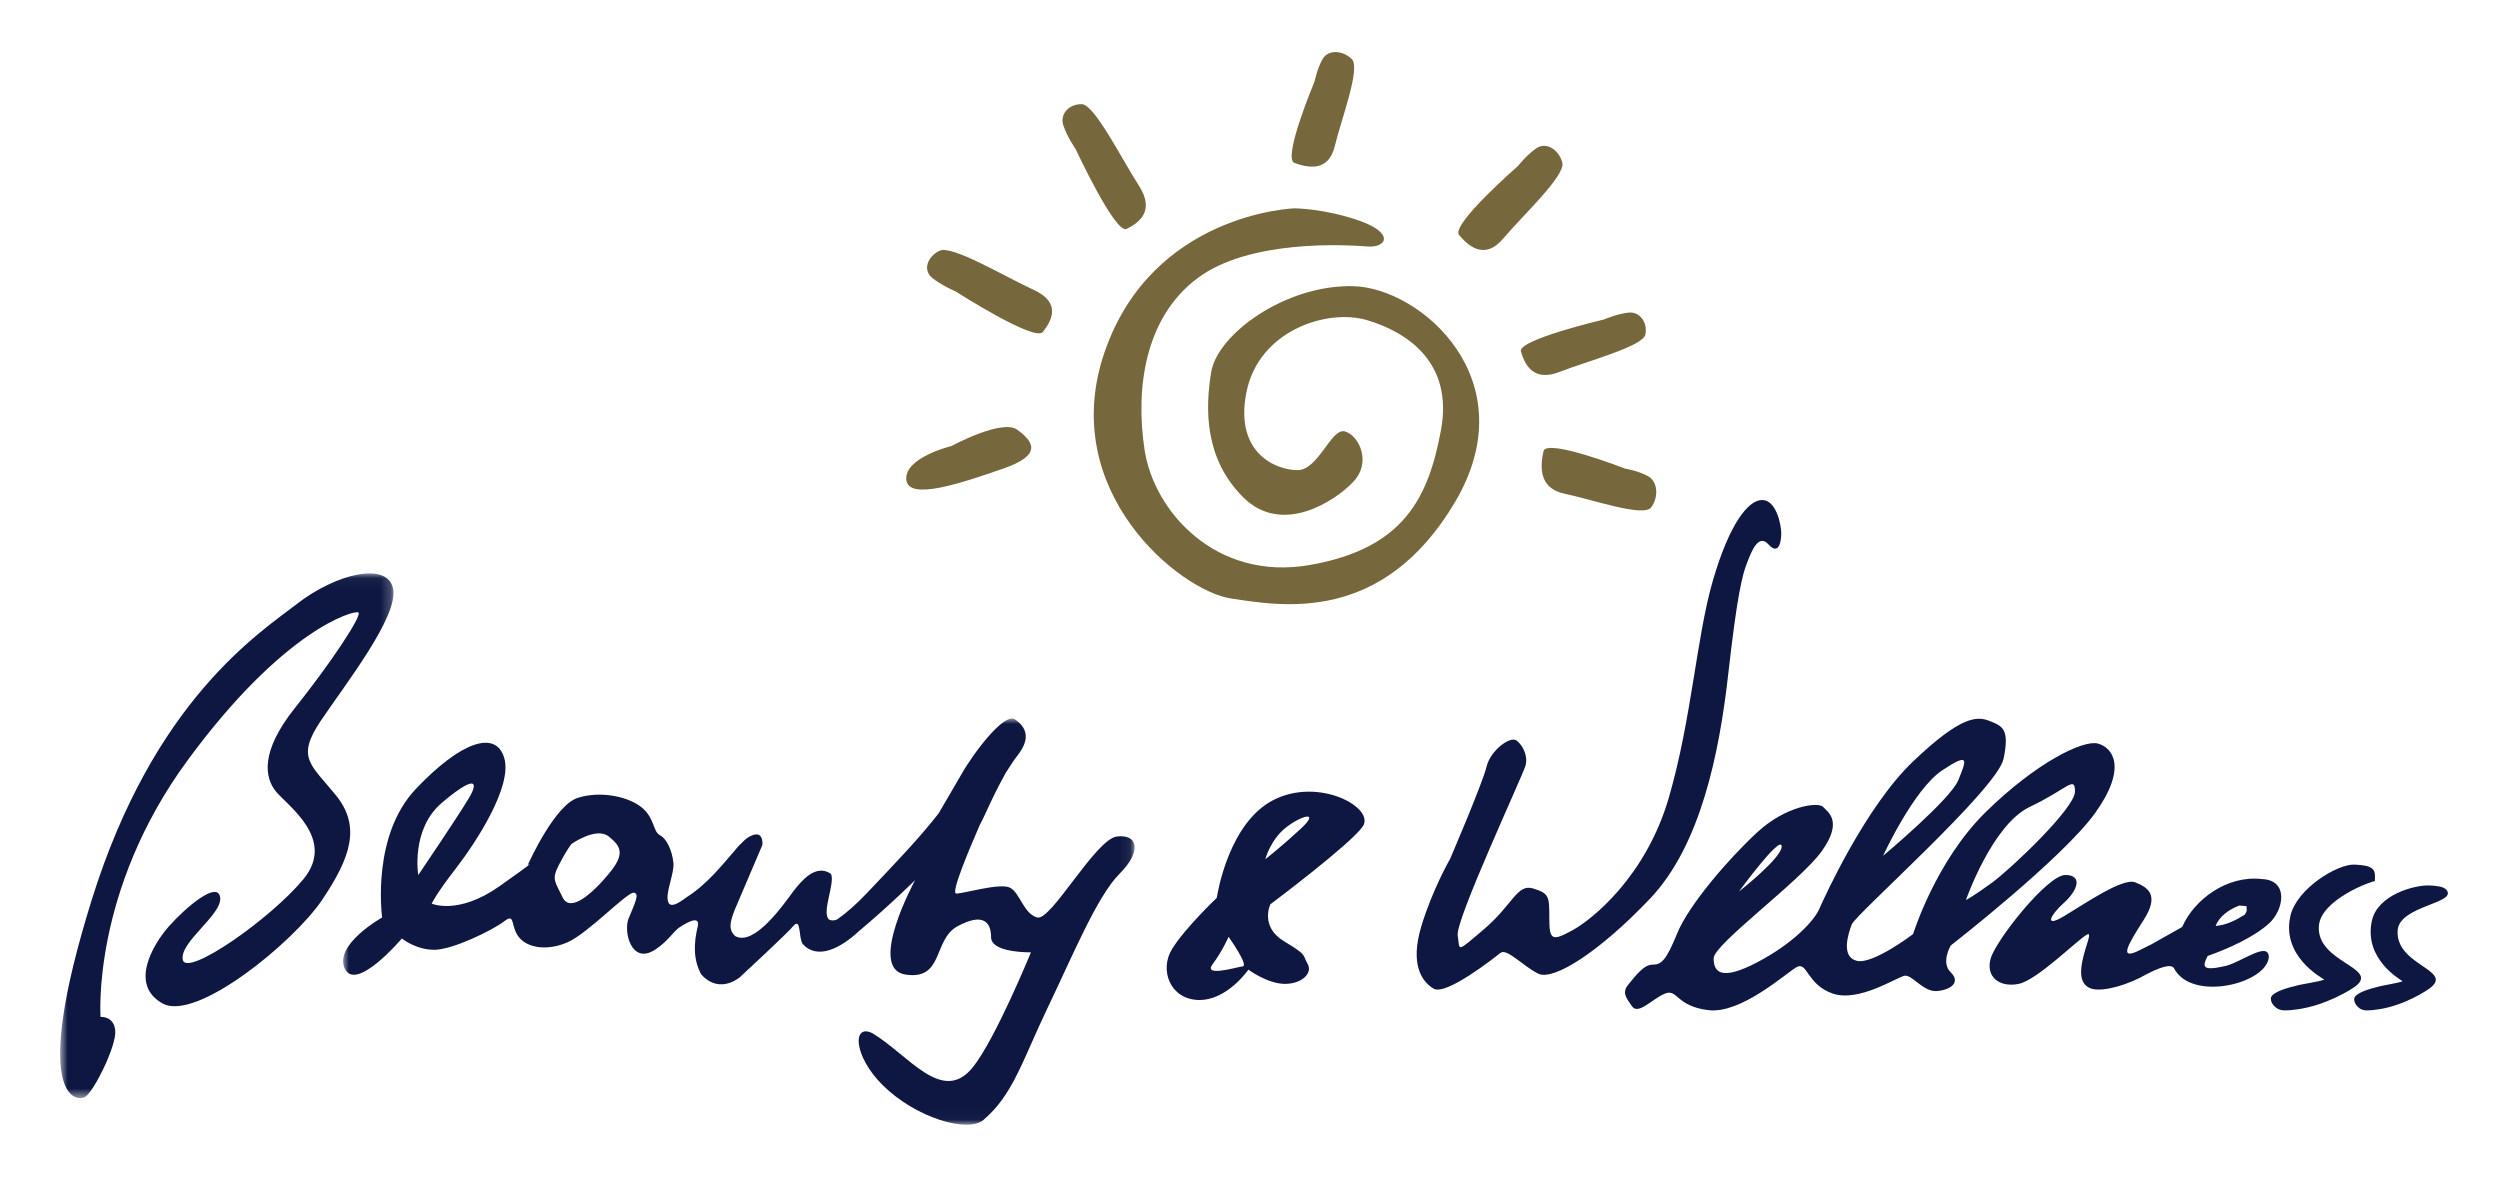
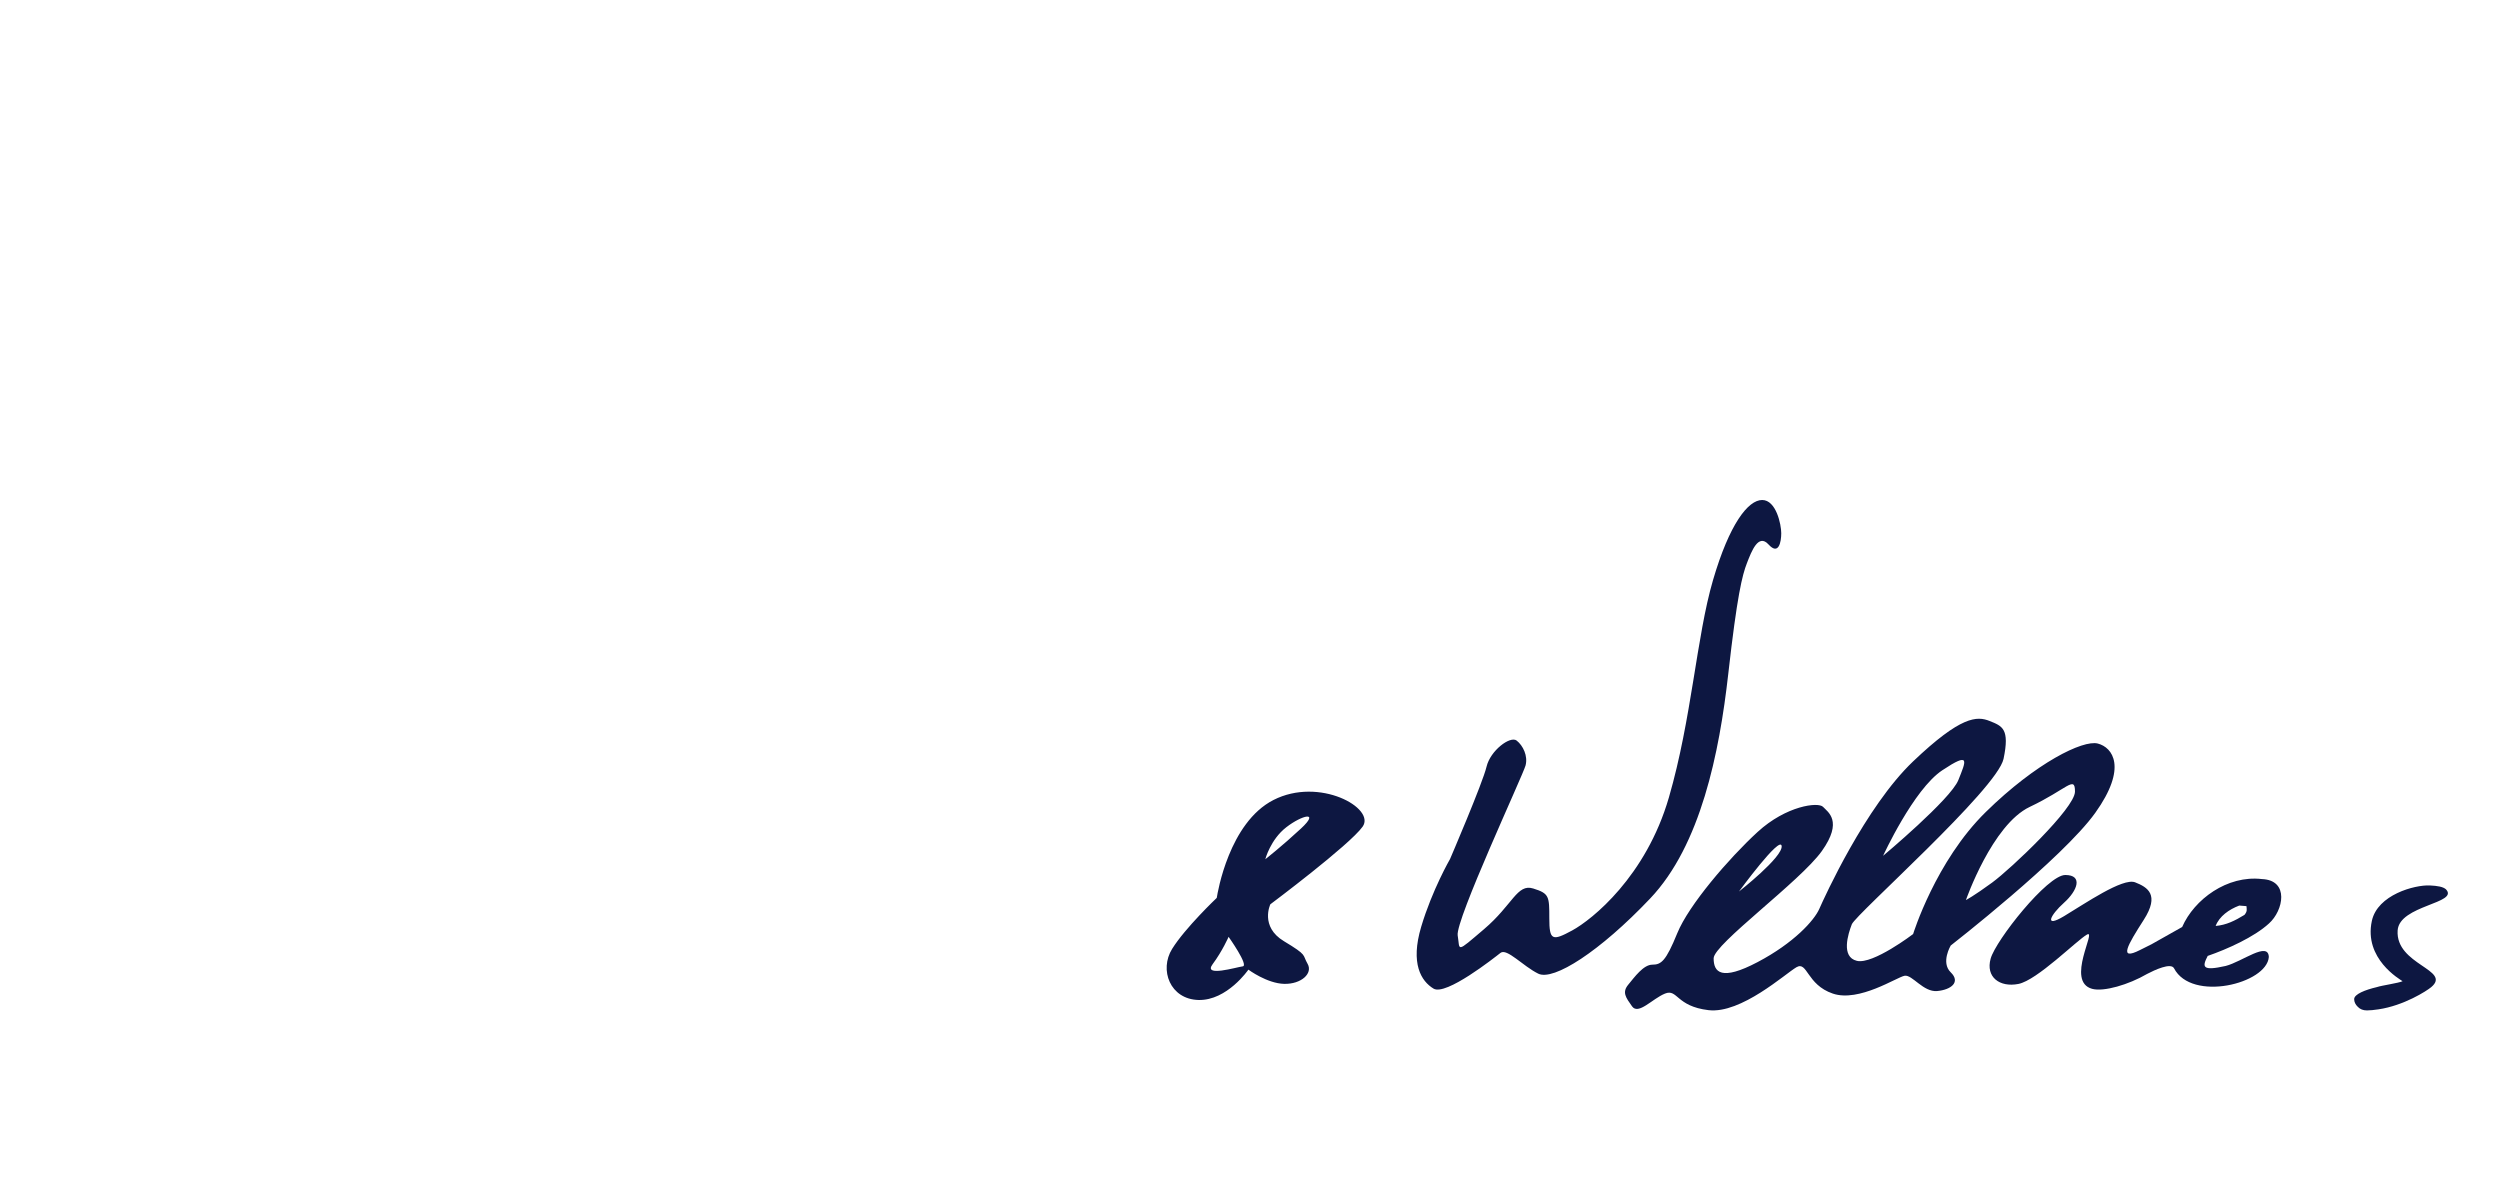
<svg xmlns="http://www.w3.org/2000/svg" xmlns:xlink="http://www.w3.org/1999/xlink" width="240" height="113" viewBox="0 0 240 113">
  <defs>
-     <polygon id="beauty-wellness-logo-a" points=".772 .046 32.778 .046 32.778 50.418 .772 50.418" />
-     <polygon id="beauty-wellness-logo-c" points=".936 .979 76.928 .979 76.928 39.971 .936 39.971" />
-   </defs>
+     </defs>
  <g fill="none" fill-rule="evenodd">
-     <path fill="#76673C" d="M124.257 20C124.257 20 110.631 20.445 106.039 33.805 101.447 47.164 113.278 56.713 118.17 57.454 123.061 58.197 132.741 59.93 139.681 48.202 146.621 36.474 136.388 27.621 129.897 27.472 123.406 27.324 116.869 32.071 116.271 35.733 115.673 39.394 115.673 44.095 119.367 47.758 123.061 51.419 128.102 48.157 129.897 46.274 131.693 44.392 130.497 41.871 129.15 41.425 127.804 40.98 126.606 45.133 124.557 45.133 122.509 45.133 118.469 43.501 119.665 37.615 120.863 31.728 127.4 29.595 131.244 30.735 135.089 31.877 139.531 34.797 138.335 41.277 137.137 47.758 134.789 52.652 125.755 54.238 116.719 55.823 110.781 49.092 109.883 43.205 108.985 37.319 109.883 30.541 114.925 26.731 119.965 22.921 129.346 23.514 131.244 23.662 133.142 23.811 133.891 22.373 130.497 21.187 127.101 20 124.257 20 124.257 20M91.352 42.814C91.352 42.814 96.202 40.176 97.669 41.262 99.138 42.349 100.199 43.639 96.306 44.987 92.412 46.336 87.155 48.15 87.004 46.025 86.852 43.9 91.352 42.814 91.352 42.814M91.732 27.971C91.732 27.971 99.337 32.848 100.108 31.871 100.878 30.894 102.004 29.095 99.232 27.825 96.459 26.556 91.376 23.488 90.192 24.073 89.007 24.656 88.593 25.926 89.469 26.656 90.345 27.387 91.732 27.971 91.732 27.971M103.273 14.335C103.273 14.335 107.076 22.502 108.149 21.976 109.221 21.449 110.961 20.339 109.338 17.829 107.714 15.32 105.084 10.036 103.863 10.001 102.643 9.966 101.719 10.934 102.078 12.03 102.437 13.126 103.273 14.335 103.273 14.335M126.203 7.81C126.203 7.81 123.092 15.211 124.264 15.639 125.435 16.066 127.522 16.611 128.141 14.023 128.762 11.437 130.646 6.532 129.773 5.674 128.9 4.815 127.519 4.749 126.989 5.638 126.462 6.527 126.203 7.81 126.203 7.81M145.729 15.933C145.729 15.933 139.245 21.58 140.073 22.56 140.899 23.54 142.483 25.074 144.333 22.875 146.183 20.675 150.325 16.849 149.98 15.596 149.633 14.345 148.438 13.611 147.521 14.215 146.604 14.819 145.729 15.933 145.729 15.933M153.975 30.672C153.975 30.672 145.684 32.615 146.009 33.737 146.334 34.858 147.102 36.729 149.723 35.702 152.343 34.674 157.733 33.256 157.96 32.108 158.187 30.962 157.422 29.891 156.334 30.009 155.246 30.127 153.975 30.672 153.975 30.672M156.017 44.988C156.017 44.988 148.452 42.043 148.175 43.322 147.896 44.601 147.613 46.869 150.202 47.398 152.791 47.927 157.783 49.69 158.516 48.707 159.248 47.724 159.15 46.238 158.223 45.718 157.295 45.198 156.017 44.988 156.017 44.988" />
    <g transform="translate(5 55)">
      <mask id="beauty-wellness-logo-b" fill="#fff">
        <use xlink:href="#beauty-wellness-logo-a" />
      </mask>
-       <path fill="#0D1741" d="M4.653,42.627 C4.653,42.627 3.77,30.579 12.994,18.01 C22.219,5.442 28.908,3.584 29.391,3.788 C29.874,3.992 26.65,8.786 23.306,12.975 C19.962,17.165 20.407,19.664 21.495,20.992 C22.581,22.32 27.291,25.544 24.151,29.371 C21.011,33.198 12.911,38.837 12.549,37.146 C12.187,35.455 16.376,32.798 16.135,31.146 C15.893,29.492 12.79,32.149 11.22,33.922 C9.65,35.697 7.393,39.561 10.617,41.336 C13.84,43.11 23.185,35.455 25.926,31.387 C28.666,27.318 29.669,24.336 27.254,21.354 C24.838,18.372 23.389,17.768 25.805,14.182 C28.22,10.597 33.301,4.113 32.734,1.493 C32.168,-1.126 27.254,0.081 23.548,2.943 C19.841,5.804 9.771,12.25 3.807,31.387 C-2.156,50.523 2.358,50.847 3.204,50.282 C4.049,49.715 6.186,45.404 6.064,43.955 C5.944,42.507 4.653,42.627 4.653,42.627" mask="url(#beauty-wellness-logo-b)" />
    </g>
    <path fill="#0D1741" d="M139.206 82.462C139.206 82.462 142.341 75.16 142.707 73.606 143.073 72.051 144.988 70.617 145.598 71.095 146.209 71.573 146.697 72.567 146.453 73.487 146.209 74.406 139.695 88.367 139.938 89.802 140.182 91.237 139.695 91.559 142.463 89.204 145.232 86.849 145.636 84.816 147.185 85.295 148.734 85.774 148.734 86.05 148.734 88.165 148.734 90.28 149.016 90.363 150.93 89.323 152.844 88.284 158.017 84.136 160.214 76.557 162.41 68.979 162.86 61.125 164.447 55.698 166.033 50.272 167.826 48 169.169 48 170.511 48 171 50.354 171 51.191 171 52.029 170.755 53.344 169.778 52.267 168.802 51.191 168.154 52.903 167.705 54.061 167.254 55.22 166.765 57.134 165.911 64.712 165.057 72.29 163.265 81.147 158.42 86.251 153.577 91.356 149.138 94.189 147.673 93.472 146.209 92.754 144.659 90.999 144.049 91.476 143.44 91.955 138.803 95.624 137.619 94.907 136.436 94.189 135.376 92.515 136.436 88.965 137.497 85.415 139.206 82.462 139.206 82.462M156.313 94.528C156.921 93.793 157.772 92.608 158.623 92.608 159.475 92.608 159.923 92.278 161.019 89.587 162.114 86.893 165.968 82.403 168.727 79.87 171.487 77.339 174.566 76.972 175.015 77.461 175.464 77.951 176.96 78.807 174.893 81.707 172.825 84.606 164.509 90.65 164.509 91.997 164.509 93.342 165.238 94.199 168.727 92.363 172.217 90.527 174.164 88.362 174.649 87.261 175.136 86.159 179.074 77.461 183.659 73.093 188.243 68.725 189.787 68.725 191.003 69.215 192.219 69.704 192.949 69.949 192.341 72.848 191.733 75.748 178.139 87.788 177.775 88.73 177.41 89.67 176.717 91.874 178.261 92.241 179.804 92.608 183.659 89.67 183.659 89.67 183.659 89.67 185.81 82.686 190.638 77.951 195.465 73.216 199.966 71.012 201.388 71.38 202.809 71.747 204.269 73.667 201.144 78.035 198.019 82.403 187.269 90.771 187.269 90.771 187.269 90.771 186.297 92.401 187.269 93.342 188.243 94.284 187.307 95.018 185.969 95.14 184.632 95.262 183.575 93.548 182.845 93.672 182.115 93.793 178.467 96.242 175.949 95.384 173.434 94.528 173.517 92.241 172.461 92.853 171.403 93.465 167.146 97.343 164.022 96.975 160.897 96.609 161.056 94.895 159.841 95.384 158.623 95.875 157.287 97.465 156.677 96.609 156.069 95.752 155.704 95.262 156.313 94.528M188.729 86.405C188.729 86.405 189.459 86.037 191.246 84.728 193.033 83.42 199.198 77.584 199.198 75.993 199.198 74.402 198.468 75.748 194.857 77.461 191.246 79.174 188.729 86.405 188.729 86.405M180.777 82.158C180.777 82.158 187.269 76.727 188 74.891 188.729 73.055 189.216 72.114 186.455 73.95 183.696 75.786 180.777 82.158 180.777 82.158M166.941 85.585C166.941 85.585 171.161 82.281 171.039 81.217 170.918 80.153 166.941 85.585 166.941 85.585M130.813 79.358C129.546 81.134 121.953 86.812 121.953 86.812 121.953 86.812 120.929 88.953 123.254 90.352 125.577 91.752 124.997 91.609 125.528 92.526 126.058 93.442 124.925 94.488 123.283 94.451 121.64 94.414 119.846 93.086 119.846 93.086 119.846 93.086 117.806 96.06 115.068 95.999 112.33 95.938 111.268 93.111 112.524 91.093 113.779 89.072 116.81 86.196 116.81 86.196L116.814 86.168C116.889 85.683 117.999 78.977 122.246 76.803 126.653 74.546 132.08 77.582 130.813 79.358zM117.945 89.936C117.945 89.936 117.354 91.297 116.411 92.564 115.466 93.832 118.702 92.847 119.304 92.77 119.906 92.694 117.945 89.936 117.945 89.936zM123.488 79.413C121.962 80.591 121.468 82.488 121.468 82.488 121.468 82.488 123.059 81.245 124.897 79.537 126.734 77.827 125.013 78.235 123.488 79.413z" />
    <g transform="translate(32 68)">
      <mask id="beauty-wellness-logo-d" fill="#fff">
        <use xlink:href="#beauty-wellness-logo-c" />
      </mask>
      <path fill="#0D1741" d="M65.438,1.062 C66.488,1.787 67.008,2.836 65.68,4.527 C65.331,4.971 64.995,5.499 64.655,6.033 L64.44,6.368 L64.456,6.346 C64.616,6.108 64.109,6.97 63.521,8.15 C62.965,9.265 62.345,10.709 62.053,11.21 C61.044,13.535 59.241,17.783 59.8,17.783 C60.524,17.783 63.989,16.734 64.955,17.217 C65.922,17.7 66.247,19.716 67.575,20.078 C68.903,20.44 73.175,12.544 75.229,12.303 C77.282,12.061 77.607,13.752 75.47,15.888 C73.334,18.024 70.998,23.694 68.583,28.728 C66.167,33.763 65.265,37.098 62.406,39.518 C60.917,40.778 55.928,39.337 52.733,36.169 C49.938,33.399 49.793,30.237 51.738,31.181 C55.225,33.259 58.481,38.132 61.418,34.425 C63.593,31.68 66.971,23.422 66.971,23.422 L66.785,23.422 C66.019,23.415 63.144,23.301 63.144,21.973 C63.144,20.44 62.298,19.632 59.92,20.922 C57.542,22.215 58.629,26.124 54.922,25.558 C51.216,24.992 55.851,16.492 55.851,16.492 C55.851,16.492 53.332,18.989 50.447,21.398 C48.713,23.013 46.489,24.183 45.073,22.638 C44.642,22.066 44.924,20.09 44.195,20.856 C43.725,21.473 38.99,25.846 38.99,25.846 C37.768,26.746 36.411,26.769 35.319,25.542 C34.575,24.192 34.563,22.638 34.988,20.921 C35.257,19.653 33.497,20.858 33.158,21.072 C32.555,21.549 32.048,22.425 30.872,23.18 C28.589,24.647 27.853,21.407 28.336,20.198 C28.819,18.991 29.506,17.7 28.819,17.7 C28.132,17.7 24.425,21.61 22.493,22.456 C20.561,23.301 18.666,23.022 17.82,21.973 C16.975,20.922 17.496,19.594 16.408,20.44 C15.322,21.286 11.457,23.18 9.683,23.18 C7.909,23.18 6.58,22.094 6.58,22.094 C6.58,22.094 2.187,27.286 1.1,24.992 C0.013,22.697 4.685,20.078 4.685,20.078 L4.682,20.055 C4.622,19.588 3.736,12.158 7.909,7.75 C12.219,3.198 15.601,2.029 16.408,4.769 C17.216,7.509 13.668,12.905 11.736,15.405 C9.804,17.904 9.441,18.749 9.441,18.749 C9.441,18.749 11.977,19.874 15.925,17.096 C19.873,14.318 18.666,15.042 18.666,15.042 L18.682,15.006 C18.901,14.521 21.307,9.287 23.459,8.596 C25.716,7.871 28.457,8.513 29.664,9.563 C30.872,10.612 30.668,11.819 31.355,12.182 C32.042,12.544 32.526,13.714 32.646,14.801 C32.767,15.888 31.801,17.783 32.163,18.628 C32.377,19.127 33.062,18.781 33.846,18.182 C35.904,16.874 37.23,15.161 38.928,13.191 C39.36,12.823 39.548,12.447 40.245,12.18 C41.329,11.764 41.191,13.11 41.191,13.11 L38.541,19.326 C38.094,20.47 37.891,21.225 38.574,21.863 C40.398,22.884 43.191,18.877 44.157,17.569 C44.896,16.627 46.279,14.869 47.776,15.89 C48.189,16.791 46.869,19.519 47.561,20.257 C47.707,20.337 47.92,20.437 48.359,20.27 C49.259,19.642 50.186,18.827 51.178,17.783 C53.703,15.128 56.326,12.394 58.11,10.081 L60.244,6.425 C61.439,4.284 64.42,0.359 65.438,1.062 Z M22.855,13.027 C22.855,13.027 22.372,13.631 21.648,15.042 C20.924,16.455 21.285,16.612 22.011,18.146 C22.735,19.678 24.872,17.783 26.442,15.888 C28.012,13.994 27.648,13.269 26.442,12.303 C25.233,11.336 22.855,13.027 22.855,13.027 Z M10.407,9.079 C7.425,11.616 8.15,16.009 8.15,16.009 C8.15,16.009 11.977,10.37 13.027,8.595 C14.076,6.822 13.389,6.543 10.407,9.079 Z" mask="url(#beauty-wellness-logo-d)" />
    </g>
-     <path fill="#0D1741" d="M222.612,88.905 C222.375,92.394 228.384,92.88 226.172,94.647 C225.696,95.027 223.27,96.515 220.569,96.894 C220.093,96.96 219.688,97 219.356,97 C218.953,97 218.631,96.881 218.392,96.644 C218.131,96.406 218,96.145 218,95.859 C218,95.36 219.162,94.919 220.419,94.637 C220.918,94.471 222.733,94.232 223.136,94.042 C222.852,93.853 219.004,91.775 219.878,87.933 C220.478,85.29 224.423,82.927 226.026,83.002 C226.859,83.038 227.431,83.131 227.739,83.394 C228.072,83.631 227.991,84.25 227.991,84.488 L227.991,84.594 C227.753,84.546 222.786,86.342 222.612,88.905" />
    <path fill="#0D1741" d="M230.173 89.323C229.958 92.633 235.396 93.092 233.394 94.768 232.964 95.13 230.768 96.54 228.325 96.898 227.894 96.961 227.527 97 227.226 97 226.862 97 226.57 96.887 226.355 96.662 226.118 96.436 226 96.189 226 95.918 226 95.445 227.051 95.026 228.188 94.76 228.64 94.602 230.283 94.375 230.647 94.195 230.39 94.014 226.909 92.044 227.699 88.401 228.242 85.896 231.811 84.935 233.262 85.003 234.015 85.039 234.532 85.127 234.812 85.374 236.103 86.73 230.331 86.893 230.173 89.323M198.266 84C199.984 84 199.455 85.49 198.143 86.665 196.831 87.839 196.179 89.13 198.143 87.955 200.106 86.782 203.788 84.234 204.976 84.705 206.165 85.174 207.355 85.878 205.798 88.308 204.241 90.738 203.344 92.264 205.43 91.207 205.841 90.999 206.191 90.819 206.537 90.654L209.487 88.992C210.643 86.342 213.813 84 217.142 84.39 219.8 84.496 219.213 87.419 217.817 88.657 216.397 89.961 213.811 91.121 211.94 91.767 211.384 92.838 211.402 93.241 213.66 92.733 215.255 92.322 217.75 90.333 217.807 91.872 217.616 94.437 210.407 96.216 208.705 92.955 208.409 92.39 206.847 93.118 206.124 93.496 204.341 94.537 201.95 95.232 200.843 94.928 198.266 94.223 201.334 89.167 200.351 89.718 199.371 90.267 195.566 94.107 193.764 94.459 191.96 94.811 190.611 93.791 191.102 92.03 191.593 90.267 196.548 84 198.266 84zM214.969 86.934C213.984 87.306 213.057 87.961 212.702 88.892 213.743 88.798 214.544 88.392 215.47 87.827 215.773 87.459 215.674 87.293 215.661 86.99 215.446 86.953 215.182 86.97 214.969 86.934z" />
  </g>
</svg>